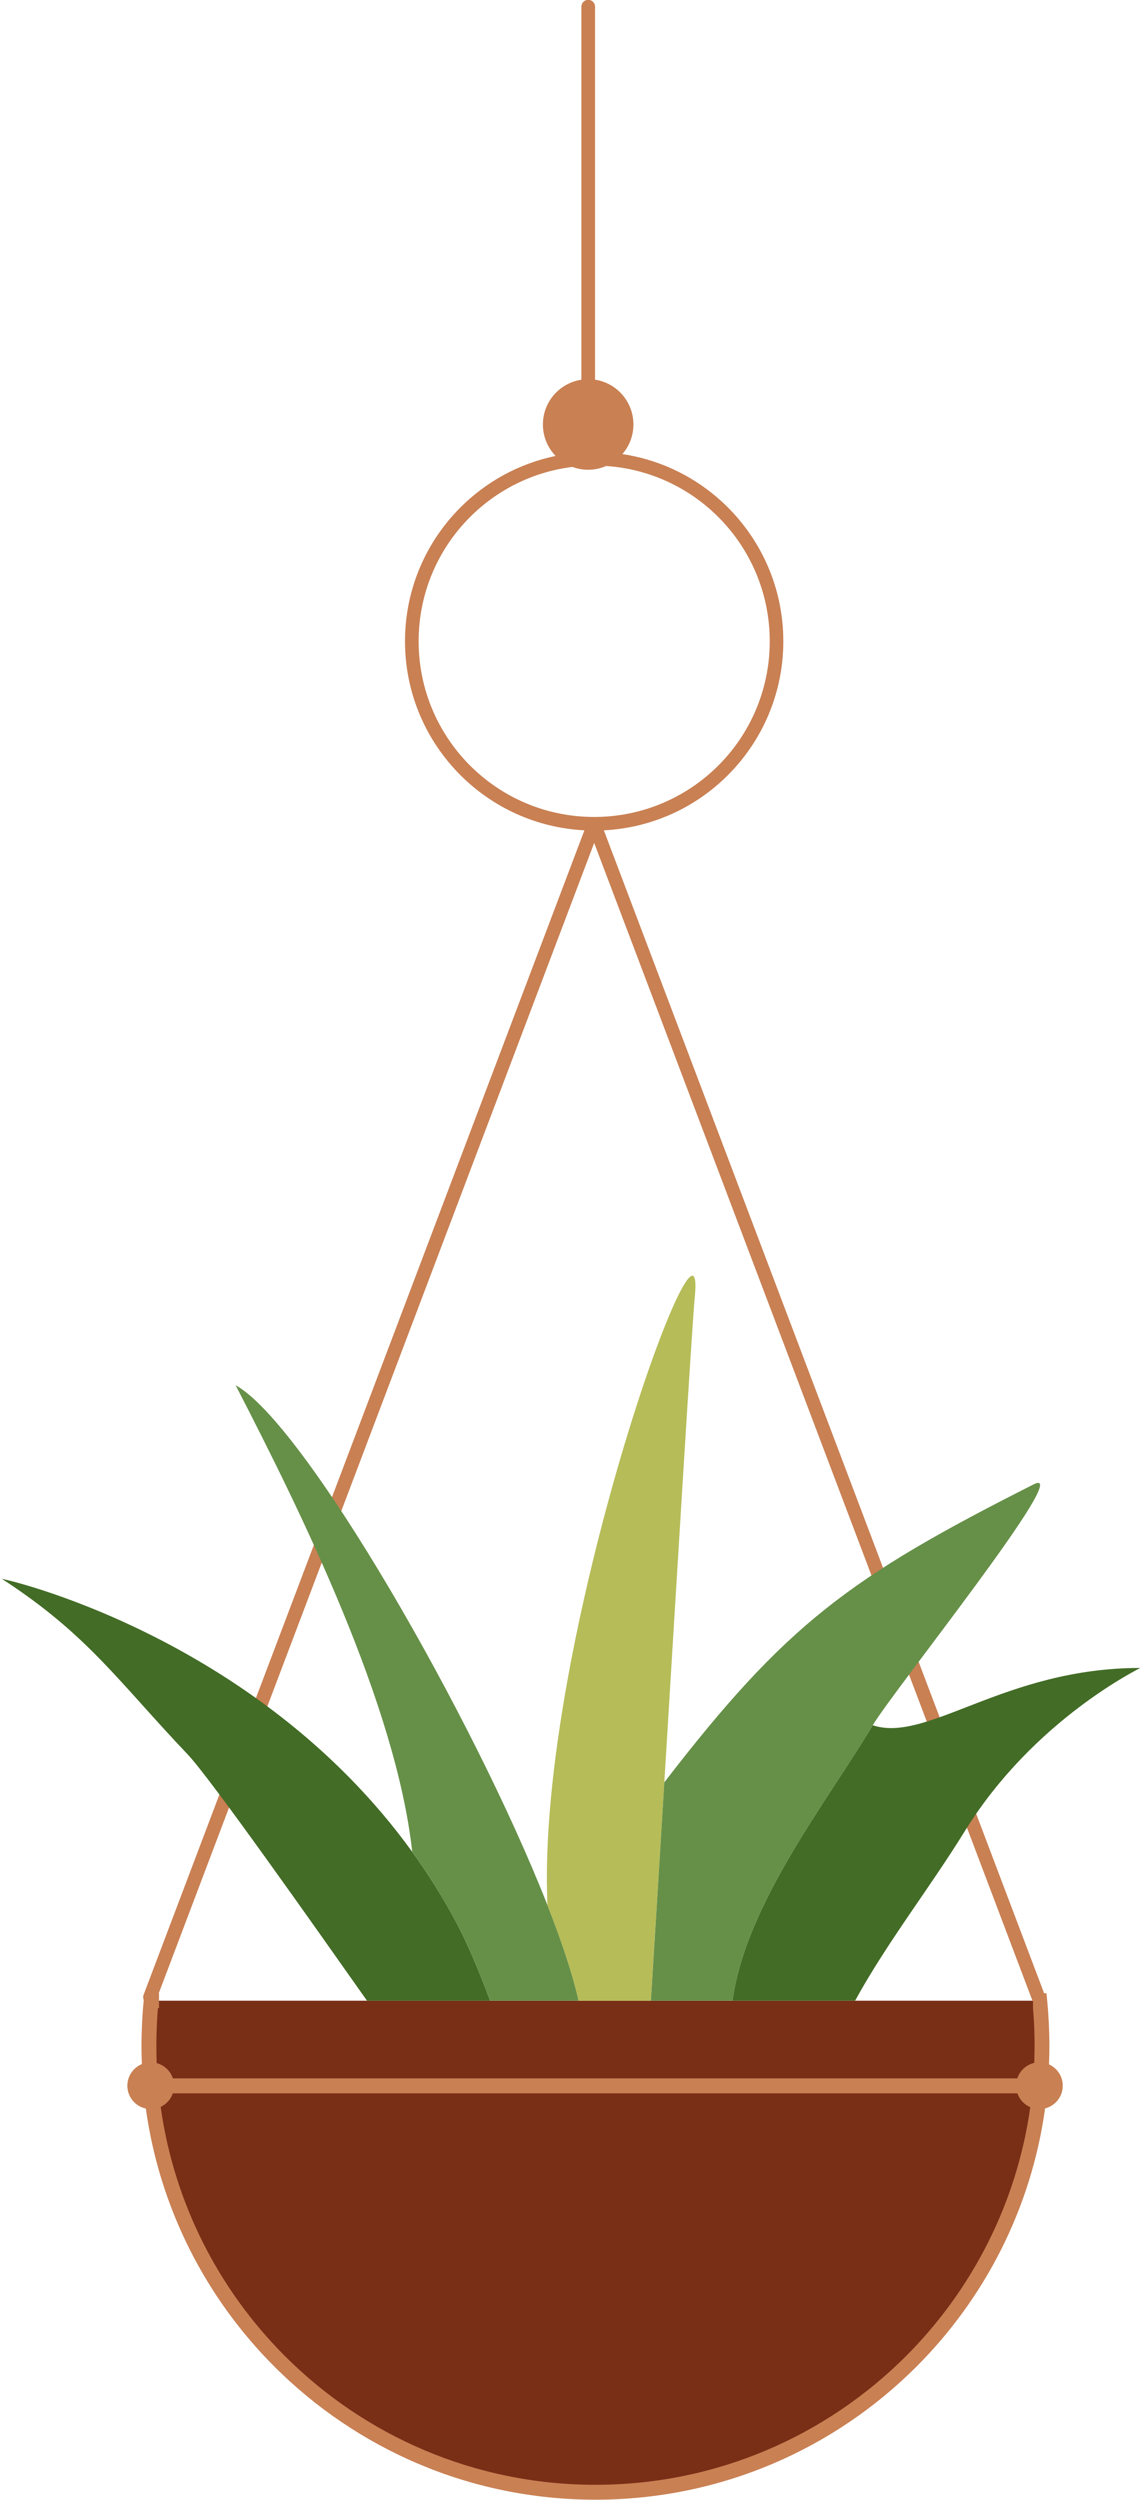
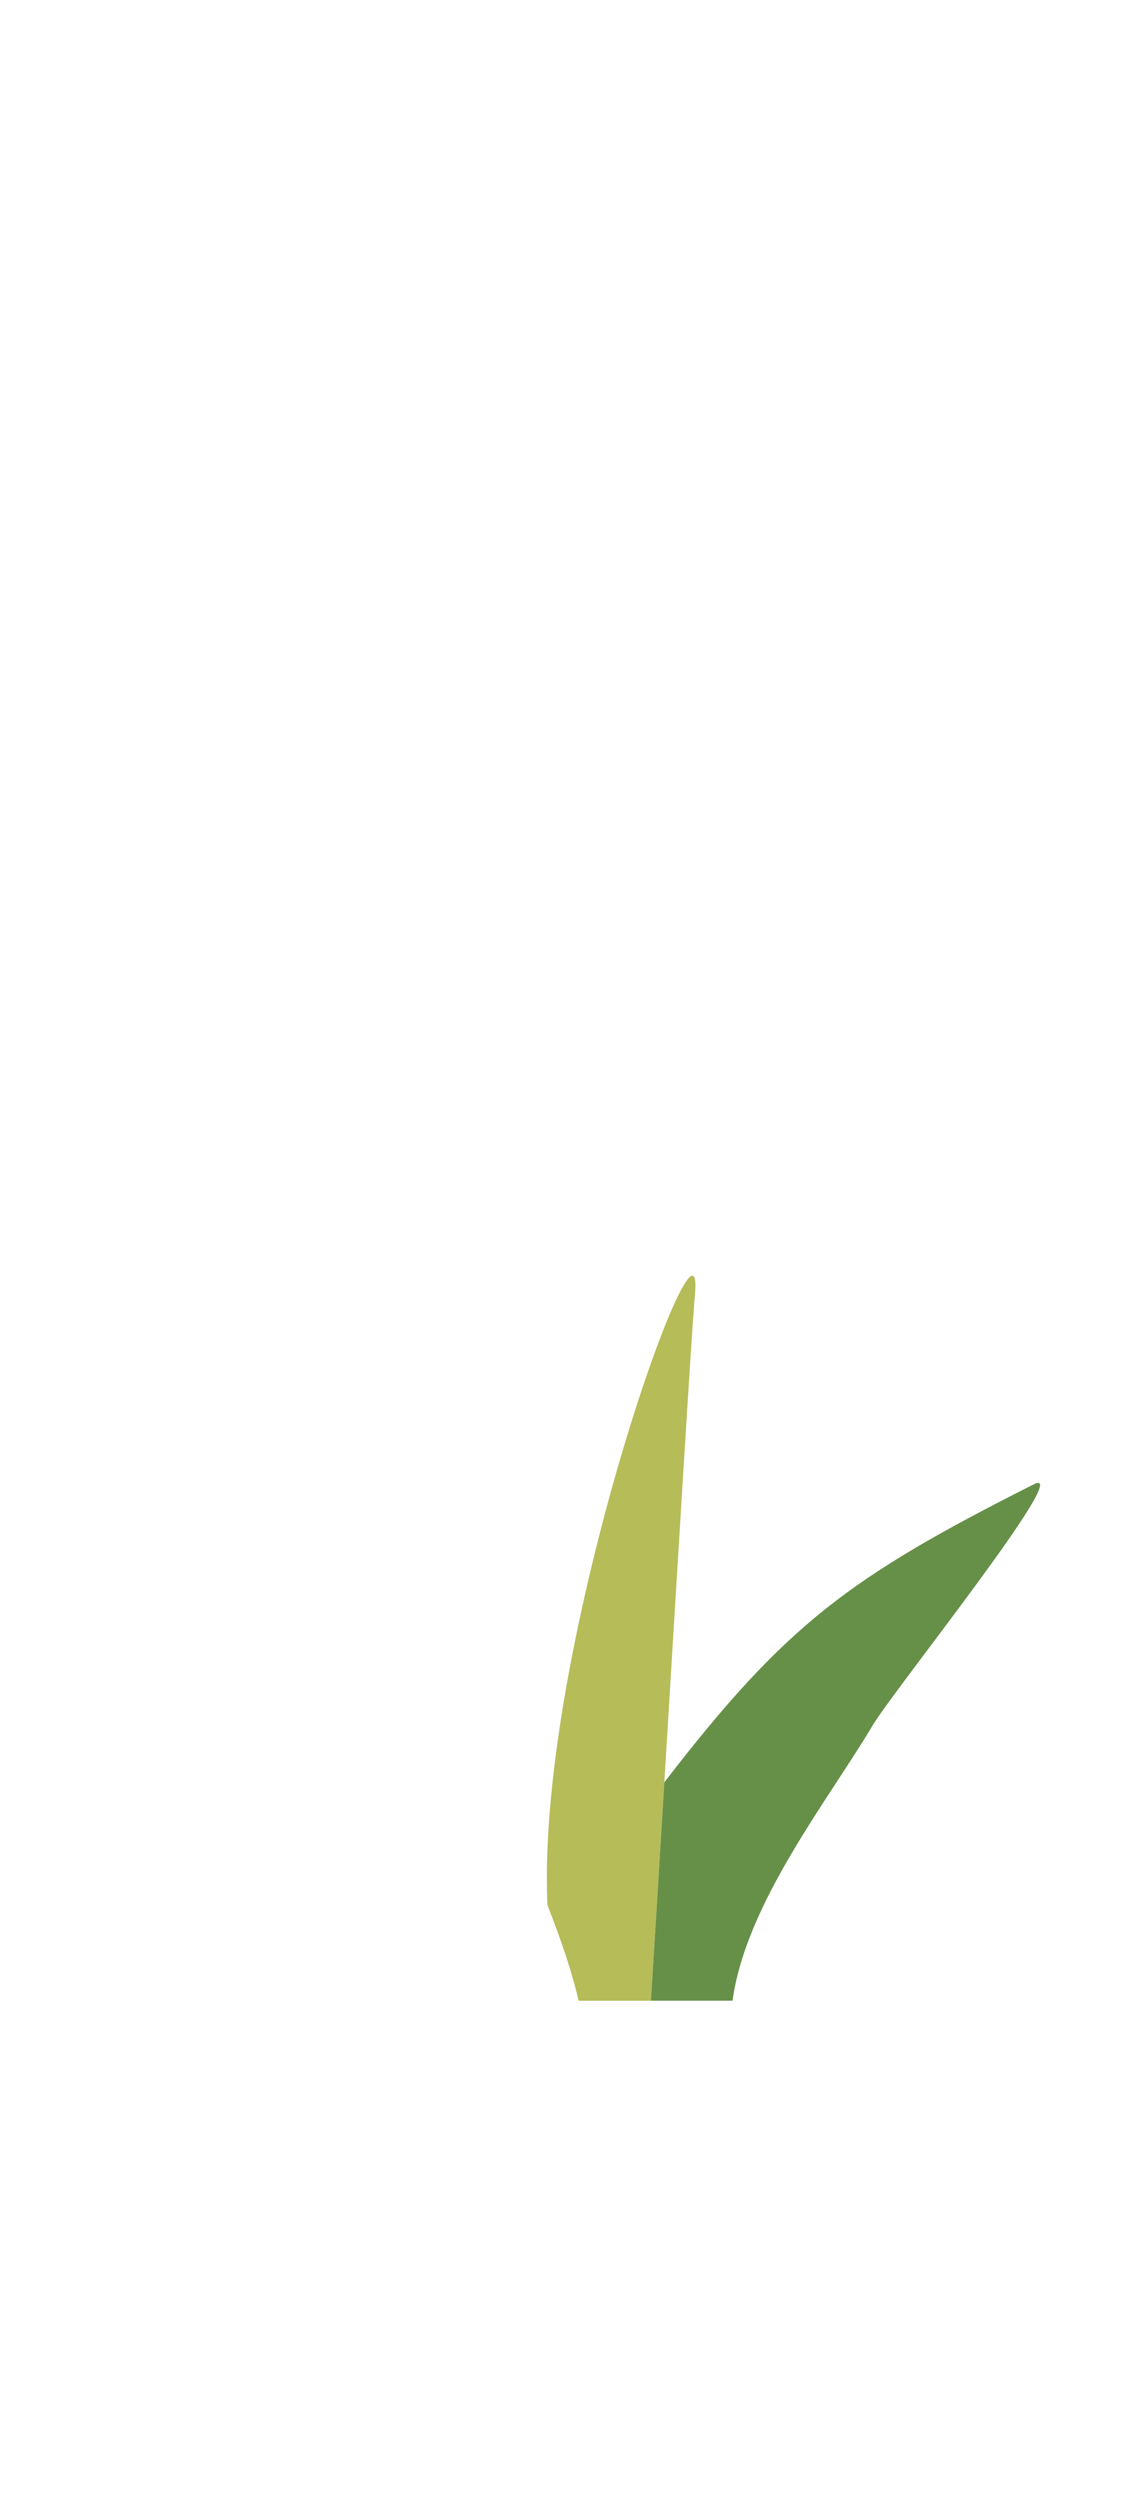
<svg xmlns="http://www.w3.org/2000/svg" fill="#000000" height="459.8" preserveAspectRatio="xMidYMid meet" version="1" viewBox="156.3 18.2 210.0 459.8" width="210" zoomAndPan="magnify">
  <g clip-rule="evenodd" fill-rule="evenodd">
    <g id="change1_1">
-       <path d="M347.68,386.18c0.27,2.7,0.41,5.44,0.41,8.22c0,45.39-36.8,82.19-82.19,82.19s-82.19-36.8-82.19-82.19 c0-2.77,0.14-5.52,0.41-8.22H347.68z" fill="#792e16" />
-     </g>
+       </g>
    <g id="change2_1">
-       <path d="M267.87,103.91c-1.02,0.44-2.14,0.69-3.32,0.69c-1.02,0-1.99-0.18-2.89-0.52c-7.32,0.9-13.89,4.26-18.85,9.22 c-5.85,5.85-9.46,13.92-9.46,22.85c0,8.92,3.62,17,9.46,22.85c5.85,5.85,13.92,9.46,22.85,9.46c8.92,0,17-3.62,22.85-9.46 c5.85-5.85,9.46-13.93,9.46-22.85c0-8.92-3.62-17-9.46-22.85C283.15,107.94,275.91,104.45,267.87,103.91 M345.92,405.77 c-1.11-0.48-1.98-1.4-2.37-2.55H188.11c-0.38,1.1-1.19,2-2.24,2.49c2.49,17.79,10.77,33.73,22.88,45.84 c14.62,14.62,34.83,23.67,57.15,23.67c22.32,0,42.52-9.05,57.15-23.67C335.14,439.45,343.42,423.54,345.92,405.77z M346.43,386.31 c-0.08-0.1-0.14-0.21-0.19-0.34l-80.58-212.73l-80.14,211.57h0.05v2.74h-0.2c-0.08,0.93-0.14,1.86-0.19,2.81 c-0.06,1.29-0.1,2.64-0.1,4.04c0,1.09,0.02,2.18,0.06,3.26c1.4,0.37,2.53,1.44,2.98,2.81h155.41c0.47-1.42,1.65-2.51,3.12-2.85 c0.04-1.07,0.06-2.15,0.06-3.23c0-1.41-0.03-2.76-0.1-4.04c-0.05-0.94-0.11-1.88-0.19-2.81V386.31z M265.8,88.03 c4.01,0.6,7.08,4.06,7.08,8.24c0,2.08-0.76,3.99-2.03,5.45c7.53,1.13,14.28,4.67,19.42,9.81c6.3,6.3,10.2,15.01,10.2,24.62 c0,9.61-3.9,18.32-10.2,24.62c-5.91,5.91-13.93,9.7-22.83,10.15l81.03,213.89h0.43l0.12,1.24c0.14,1.39,0.24,2.78,0.31,4.18 c0.07,1.43,0.11,2.83,0.11,4.17c0,1.17-0.02,2.34-0.07,3.5c1.49,0.67,2.53,2.17,2.53,3.92c0,2.01-1.38,3.7-3.25,4.17 c-2.56,18.44-11.13,34.96-23.68,47.5c-15.12,15.12-36.01,24.47-59.08,24.47c-23.07,0-43.96-9.35-59.08-24.47 c-12.54-12.54-21.11-29.04-23.67-47.47c-1.94-0.41-3.4-2.14-3.4-4.2c0-1.8,1.1-3.33,2.67-3.98c-0.05-1.14-0.07-2.29-0.07-3.44 c0-1.35,0.04-2.74,0.11-4.17c0.07-1.4,0.17-2.79,0.31-4.18c-0.13-0.29-0.15-0.63-0.03-0.96l81.13-214.17 c-8.9-0.45-16.92-4.25-22.82-10.15c-6.3-6.3-10.2-15.01-10.2-24.62c0-9.62,3.9-18.32,10.2-24.62c4.71-4.71,10.76-8.07,17.52-9.47 c-1.45-1.5-2.34-3.54-2.34-5.78c0-4.18,3.07-7.63,7.08-8.24l0-0.09V19.43c0-0.69,0.56-1.26,1.26-1.26c0.69,0,1.26,0.56,1.26,1.26 v68.51L265.8,88.03z" fill="#c98053" />
-     </g>
+       </g>
    <g id="change3_1">
-       <path d="M246.5,386.19c-2.05-5.59-4.39-10.93-5.98-13.94c-2.54-4.81-5.35-9.29-8.35-13.44 c-28.94-40.06-75.83-50.41-75.5-50.2c15.76,10.21,21.41,18.86,34.16,32.26c4.18,4.39,23.18,31.37,33.02,45.32H246.5z" fill="#436c26" />
-     </g>
+       </g>
    <g id="change4_1">
-       <path d="M240.52,372.24c1.59,3.01,3.93,8.36,5.98,13.94h16.29c-1.08-4.82-3.08-10.84-5.73-17.57 c-13.69-34.8-44.81-88.75-57.39-95.62c12.3,23.81,29.53,58.86,32.5,85.8C235.17,362.95,237.97,367.43,240.52,372.24" fill="#669048" />
-     </g>
+       </g>
    <g id="change5_1">
      <path d="M257.06,368.62c2.65,6.73,4.64,12.75,5.73,17.57h13.31c0.58-9.19,1.48-23.9,2.47-40.17 c2.31-37.88,5.11-84.25,5.6-89.2C286.51,233.2,254.86,320.44,257.06,368.62" fill="#b6bc58" />
    </g>
    <g id="change4_2">
      <path d="M278.57,346.01c-0.99,16.27-1.89,30.98-2.47,40.17h15.02c2.48-17.92,17.47-36.67,25.81-50.66 c3.87-6.5,37.38-48.22,29.64-44.32C312.64,308.32,301,316.9,278.57,346.01" fill="#669048" />
    </g>
    <g id="change3_2">
-       <path d="M316.93,335.52c-8.34,13.99-23.33,32.75-25.81,50.66h22.56c5.9-10.75,13.75-20.75,20.19-31.18 c12.79-20.7,32.46-30.02,32.28-30.02C341.14,324.98,327,338.86,316.93,335.52" fill="#436c26" />
-     </g>
+       </g>
  </g>
</svg>